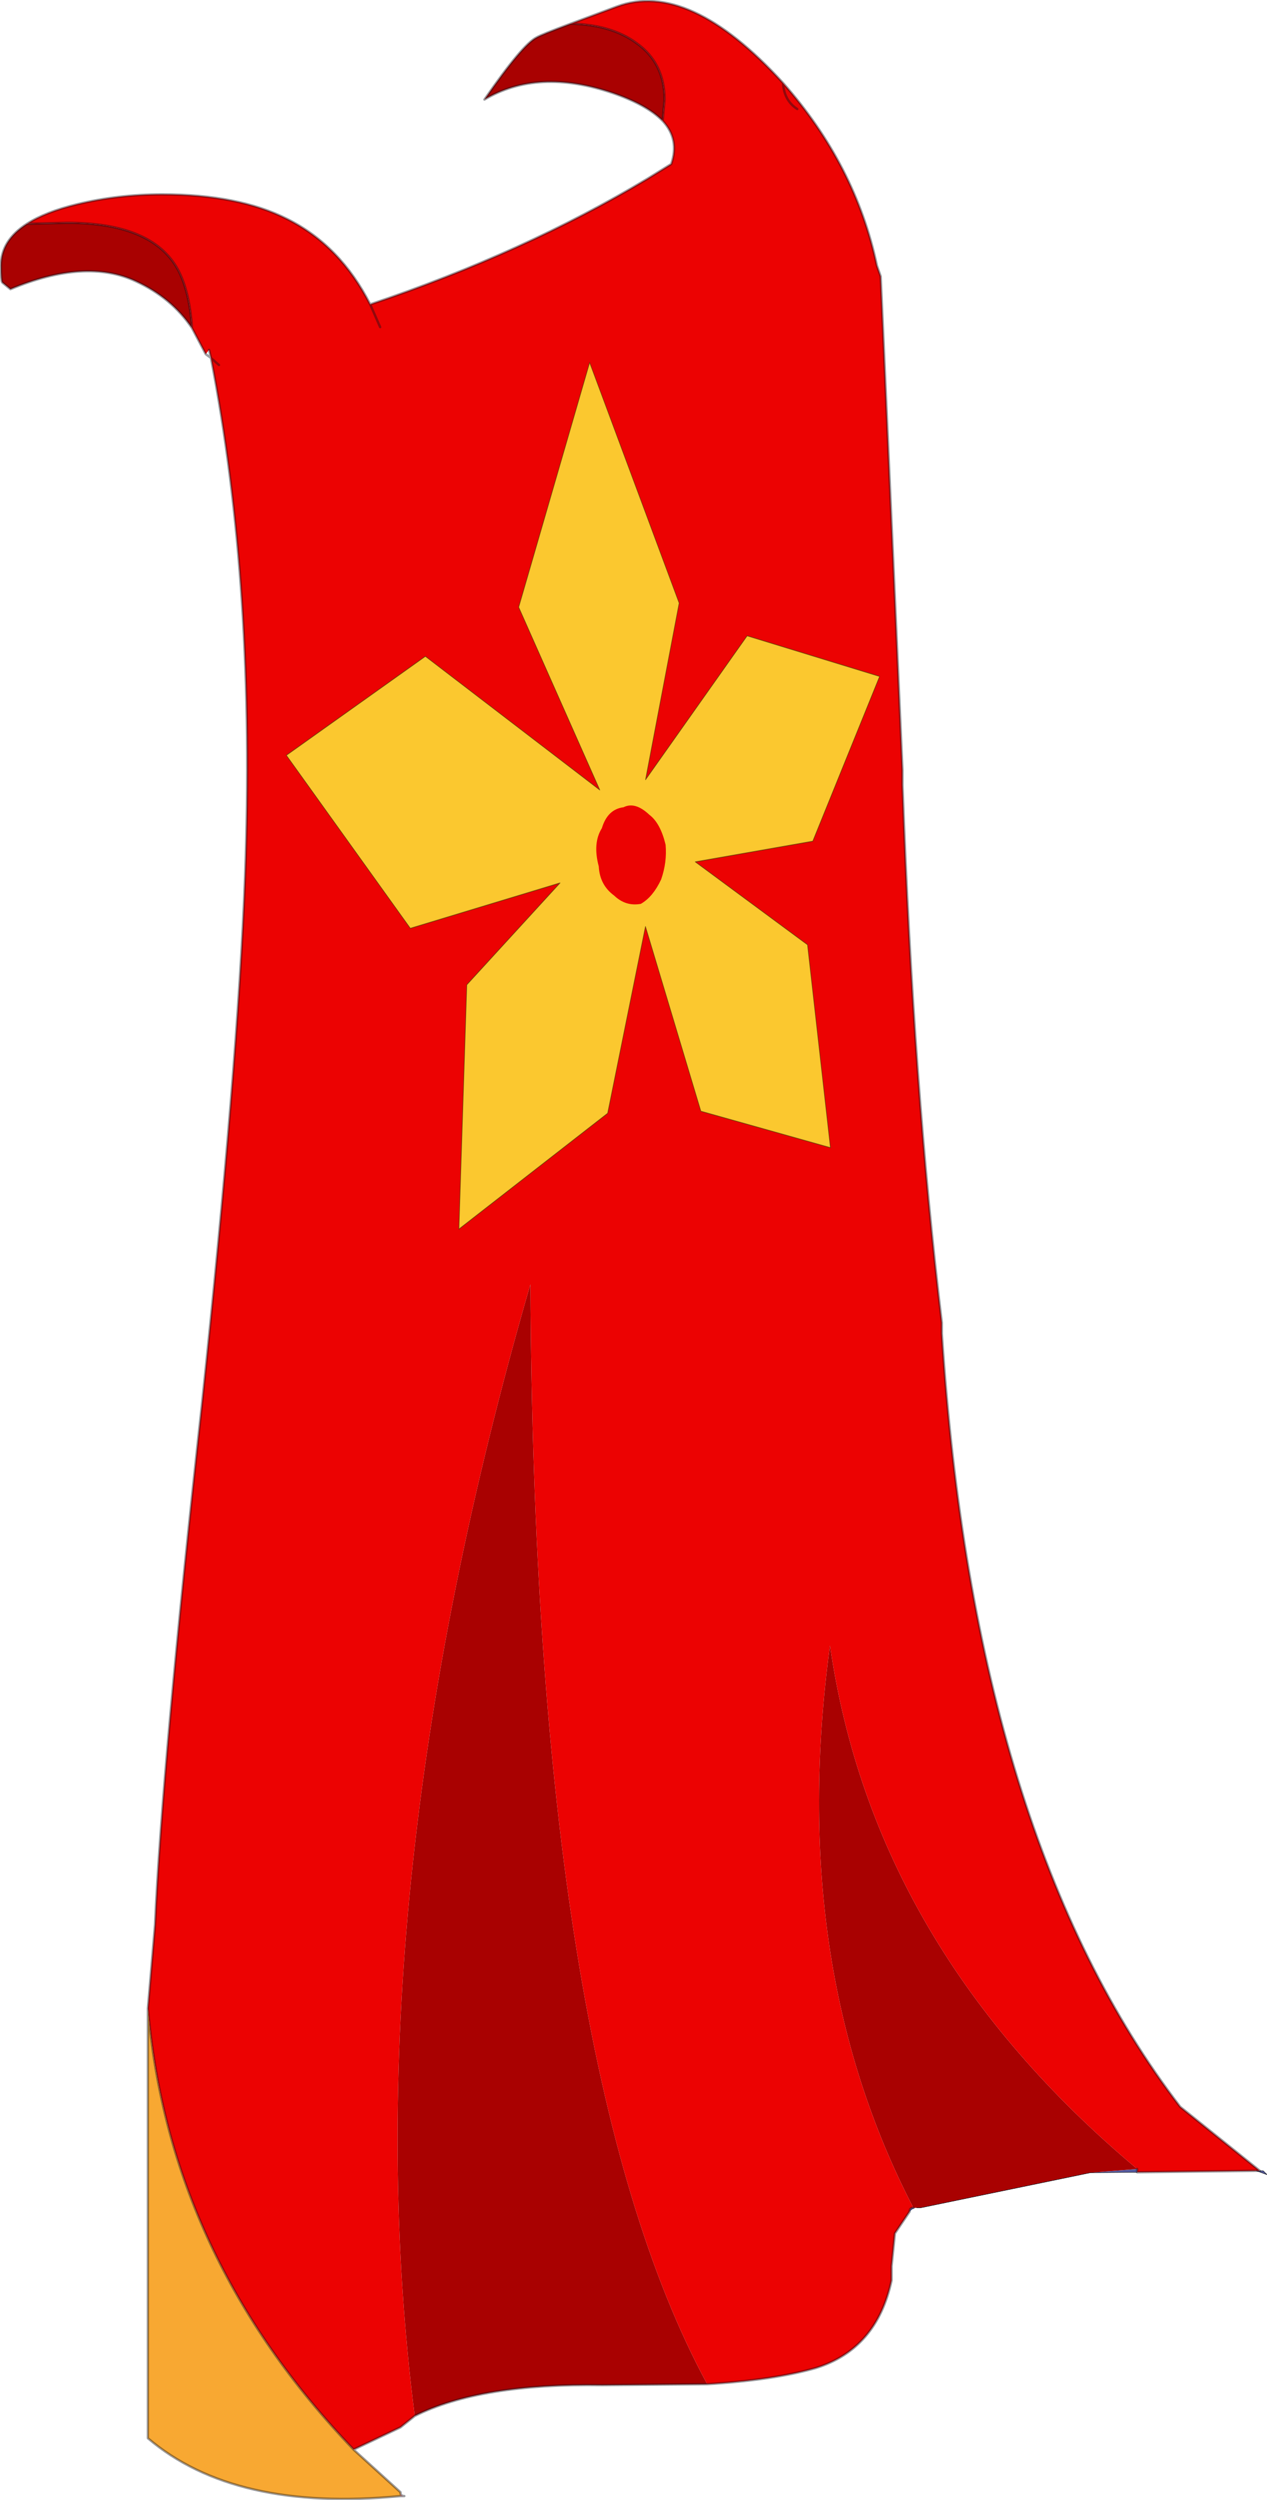
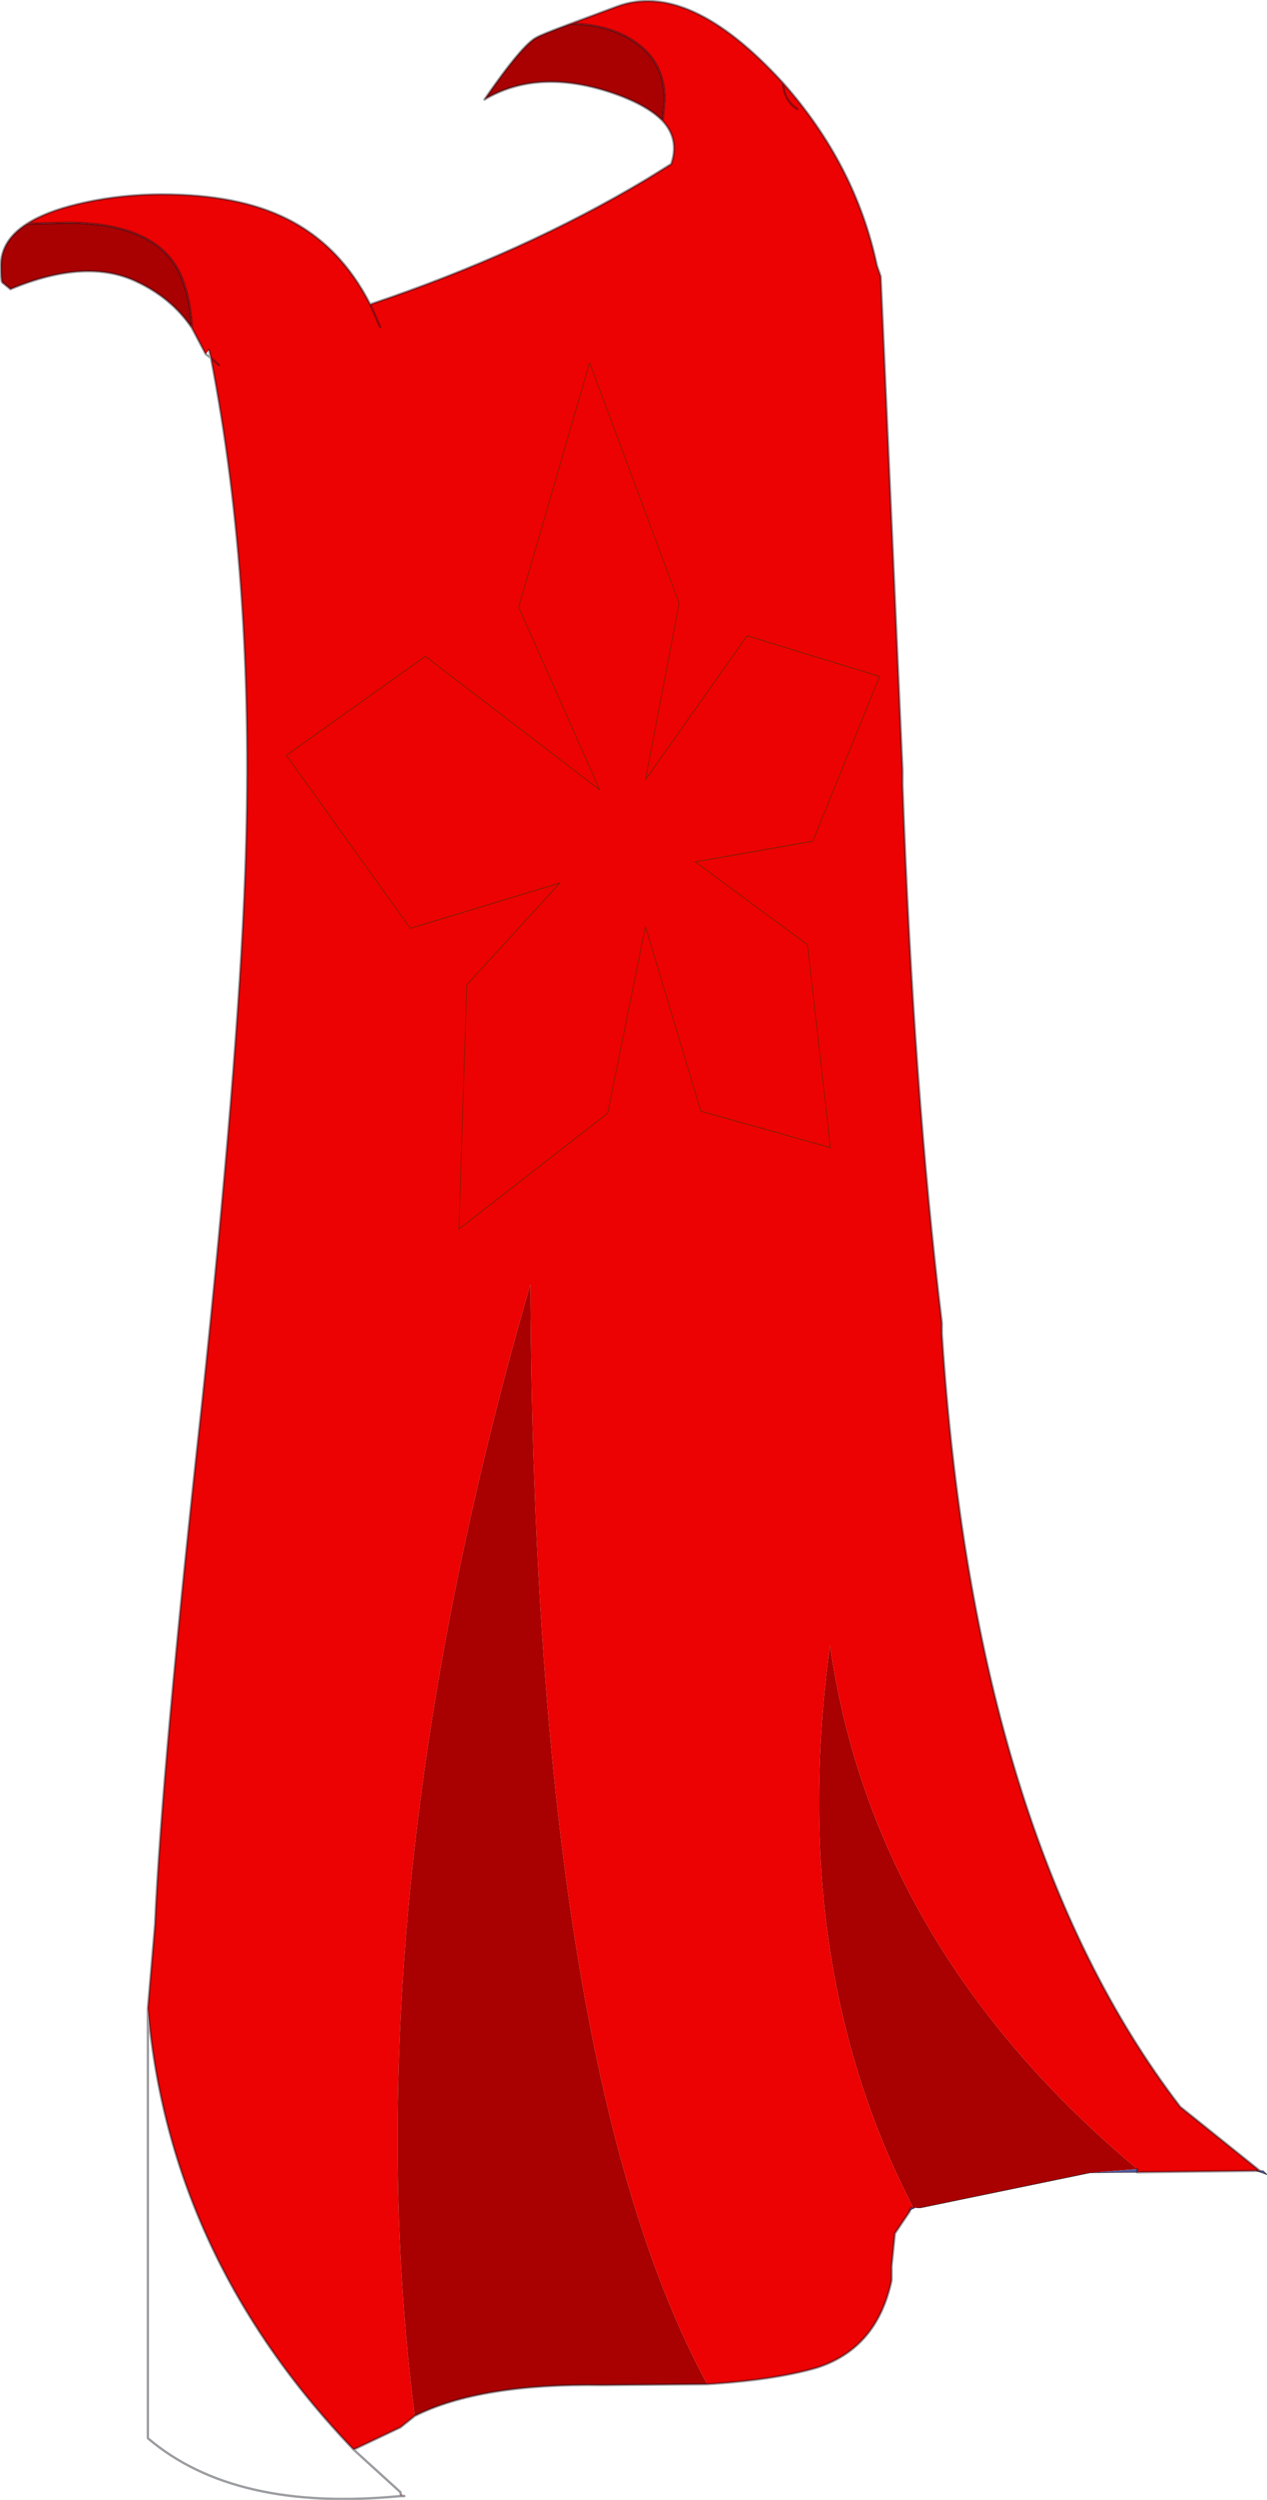
<svg xmlns="http://www.w3.org/2000/svg" xmlns:xlink="http://www.w3.org/1999/xlink" width="133.65px" height="263.65px">
  <g transform="matrix(1, 0, 0, 1, -208.6, -68.65)">
    <use xlink:href="#object-0" width="133.65" height="263.65" transform="matrix(1, 0, 0, 1, 208.6, 68.65)" />
    <use xlink:href="#object-1" width="40.85" height="44.75" transform="matrix(1.519, -0.279, 0.33, 1.925, 232.9, 113.85)" />
  </g>
  <defs>
    <g transform="matrix(1, 0, 0, 1, -208.6, -68.65)" id="object-0">
      <path fill-rule="evenodd" fill="#ec0202" stroke="none" d="M268.8 71.15L273.65 69.35Q281.25 66.5 291.2 77.4Q298.85 86.05 301.1 96.65L301.5 97.8L303.8 149.9L303.8 151.45Q304.95 183.45 307.95 208.15L307.95 209.3Q311.4 262.55 333.1 290.85L341.5 297.6L341.15 297.6L328.55 297.75L328.55 297.4Q300.75 274.1 296.15 242.2Q291.6 275.75 304.95 301.5Q304.55 301.5 304.55 301.9L303 304.2L302.65 307.65L302.65 309.15Q301.1 316.4 294.65 318.4Q290.45 319.6 284 320.05L283.2 320.1Q264.95 286.4 264.55 204.1Q245.5 269.85 252.35 323.45L250.85 324.65L245.9 327Q226.45 306.7 224.2 280.45L224.95 271.65Q225.7 254.9 229.9 216.75Q233.7 180.9 234.45 161.1Q235.6 130.8 230.85 106.4L231.7 107.15L230.85 106.4L230.65 105.55L230.3 106L228.85 103.25Q228.6 99.35 227.35 97.05Q224.65 92.15 215.7 92.15L211.45 92.25Q213.4 91 216.7 90.2Q221.05 89.15 225.7 89.15Q233.75 89.15 238.9 91.75Q244.5 94.55 247.65 100.75Q263.9 95.3 276.9 87.5L279.4 85.95Q280.3 83.35 278.5 81.4L278.7 79.15Q278.7 75.3 275.75 73.2Q273.1 71.25 268.8 71.15M292.7 80.15Q291.3 79.25 291.2 77.4Q291.3 79.25 292.7 80.15M248.7 103.15L247.65 100.75L248.7 103.15" />
      <path fill-rule="evenodd" fill="#555ba0" stroke="none" d="M341.5 297.6L341.85 297.6L342.25 298L341.15 297.6L341.5 297.6M328.55 297.75L323.6 297.8L328.55 297.4L328.55 297.75M305.3 301.5Q304.95 301.5 304.55 301.9Q304.55 301.5 304.95 301.5L305.3 301.5" />
      <path fill-rule="evenodd" fill="#a90101" stroke="none" d="M323.6 297.8L305.7 301.5L305.3 301.5L304.95 301.5Q291.6 275.75 296.15 242.2Q300.75 274.1 328.55 297.4L323.6 297.8M283.2 320.1L272.15 320.2Q259.25 320 252.35 323.45Q245.5 269.85 264.55 204.1Q264.95 286.4 283.2 320.1M228.85 103.25Q226.7 100.05 222.9 98.3Q217.6 95.85 209.7 99.15L208.85 98.45Q208.7 98.3 208.7 96.65Q208.7 94 211.45 92.25L215.7 92.15Q224.65 92.15 227.35 97.05Q228.6 99.35 228.85 103.25M278.5 81.4Q276.85 79.7 273.2 78.45Q265.35 75.8 259.7 79.15Q263.7 73.35 265.2 72.6Q265.7 72.3 268.8 71.15Q273.1 71.25 275.75 73.2Q278.7 75.3 278.7 79.15L278.5 81.4" />
-       <path fill-rule="evenodd" fill="#f8a832" stroke="none" d="M245.9 327L250.85 331.5L250.85 331.55L250.85 331.9Q233.35 333.6 224.2 325.8L224.2 280.45Q226.45 306.7 245.9 327" />
      <path fill-rule="evenodd" fill="#fe8181" stroke="none" d="M250.85 331.55Q250.85 331.9 251.25 331.9L250.85 331.9L250.85 331.55" />
      <path fill="none" stroke="#0f121c" stroke-opacity="0.412" stroke-width="0.25" stroke-linecap="round" stroke-linejoin="round" d="M268.8 71.15L273.65 69.35Q281.25 66.5 291.2 77.4Q298.85 86.05 301.1 96.65L301.5 97.8L303.8 149.9L303.8 151.45Q304.95 183.45 307.95 208.15L307.95 209.3Q311.4 262.55 333.1 290.85L341.5 297.6L341.15 297.6L328.55 297.75L328.55 297.4M304.55 301.9L303 304.2L302.65 307.65L302.65 309.15Q301.1 316.4 294.65 318.4Q290.45 319.6 284 320.05L283.2 320.1L272.15 320.2Q259.25 320 252.35 323.45L250.85 324.65L245.9 327L250.85 331.5L250.85 331.55Q250.85 331.9 251.25 331.9L250.85 331.9Q233.35 333.6 224.2 325.8L224.2 280.45L224.95 271.65Q225.7 254.9 229.9 216.75Q233.7 180.9 234.45 161.1Q235.6 130.8 230.85 106.4L230.3 106L228.85 103.25Q226.7 100.05 222.9 98.3Q217.6 95.85 209.7 99.15L208.85 98.45Q208.7 98.3 208.7 96.65Q208.7 94 211.45 92.25Q213.4 91 216.7 90.2Q221.05 89.15 225.7 89.15Q233.75 89.15 238.9 91.75Q244.5 94.55 247.65 100.75Q263.9 95.3 276.9 87.5L279.4 85.95Q280.3 83.35 278.5 81.4Q276.85 79.7 273.2 78.45Q265.35 75.8 259.7 79.15Q263.7 73.35 265.2 72.6Q265.7 72.3 268.8 71.15Q273.1 71.25 275.75 73.2Q278.7 75.3 278.7 79.15L278.5 81.4M291.2 77.4Q291.3 79.25 292.7 80.15M211.45 92.25L215.7 92.15Q224.65 92.15 227.35 97.05Q228.6 99.35 228.85 103.25M247.65 100.75L248.7 103.15M230.85 106.4L231.7 107.15M230.65 105.55L230.85 106.4M304.95 301.5Q304.55 301.5 304.55 301.9M245.9 327Q226.45 306.7 224.2 280.45" />
      <path fill="none" stroke="#0f121c" stroke-width="0.05" stroke-linecap="round" stroke-linejoin="round" d="M341.5 297.6L341.85 297.6L342.25 298L341.15 297.6M328.55 297.75L323.6 297.8L305.7 301.5L305.3 301.5" />
    </g>
    <g transform="matrix(1, 0, 0, 1, 5.15, 12.15)" id="object-1">
      <use xlink:href="#object-2" width="40.85" height="44.75" transform="matrix(1, 0, 0, 1, -5.15, -12.15)" />
    </g>
    <g transform="matrix(1, 0, 0, 1, 5.15, 12.15)" id="object-2">
-       <path fill-rule="evenodd" fill="#fbc82f" stroke="none" d="M29.3 15.45L21.15 15.4L27.75 20.9L26.95 31.9L18.65 28.7L17.05 18.35L12.35 27.9L1 32.6L4.35 19.7L11.8 15.2L1.2 16.15L-5.15 5.75L5.35 1.85L15.55 10.65L12.2 0.15L19.8 -12.15L23.05 1.5L18.75 10.55L27.25 3.9L35.7 7.35L29.3 15.45M15.3 16.4Q15.95 17.1 17 17.1Q17.9 16.85 18.65 16Q19.25 15.15 19.35 14.2Q19.25 13 18.6 12.45Q17.8 11.6 16.95 11.8Q15.85 11.75 15.25 12.7Q14.45 13.4 14.6 14.7Q14.45 15.7 15.3 16.4" />
      <path fill="none" stroke="#333300" stroke-opacity="0.541" stroke-width="0.05" stroke-linecap="round" stroke-linejoin="round" d="M29.3 15.45L21.15 15.4L27.75 20.9L26.95 31.9L18.65 28.7L17.05 18.35L12.35 27.9L1 32.6L4.35 19.7L11.8 15.2L1.2 16.15L-5.15 5.75L5.35 1.85L15.55 10.65L12.2 0.15L19.8 -12.15L23.05 1.5L18.75 10.55L27.25 3.9L35.7 7.35L29.3 15.45" />
    </g>
  </defs>
</svg>